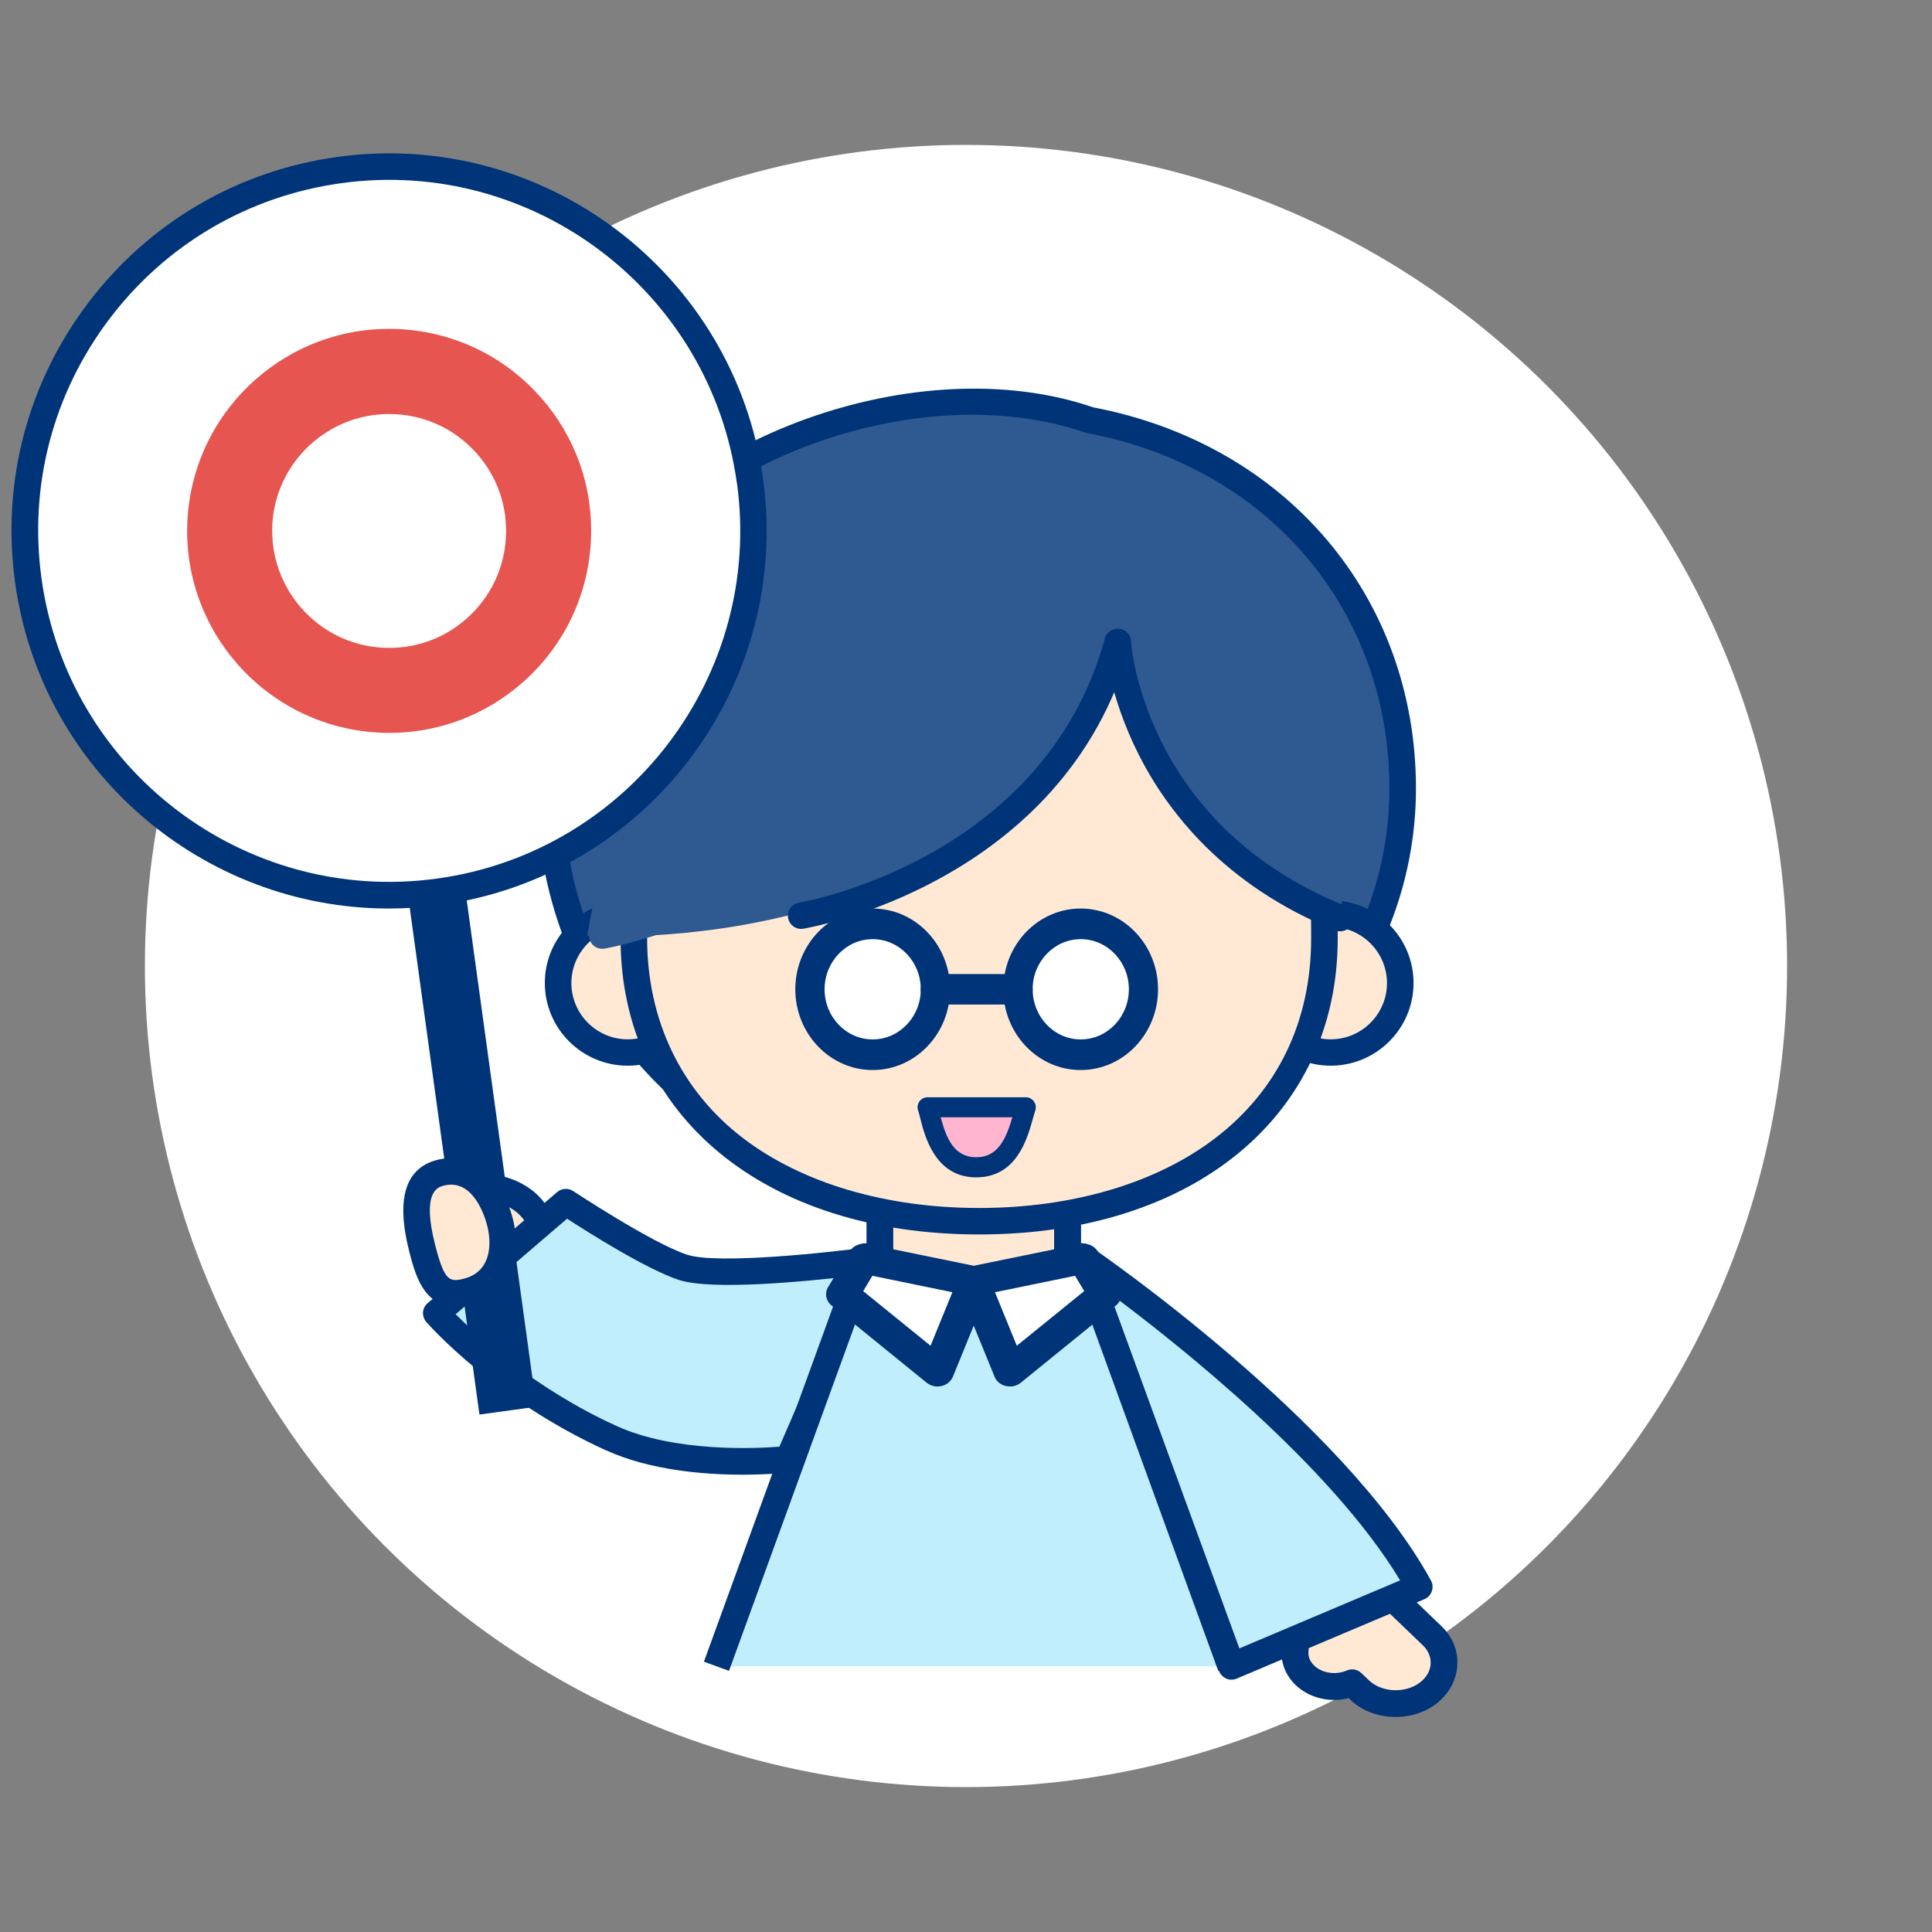
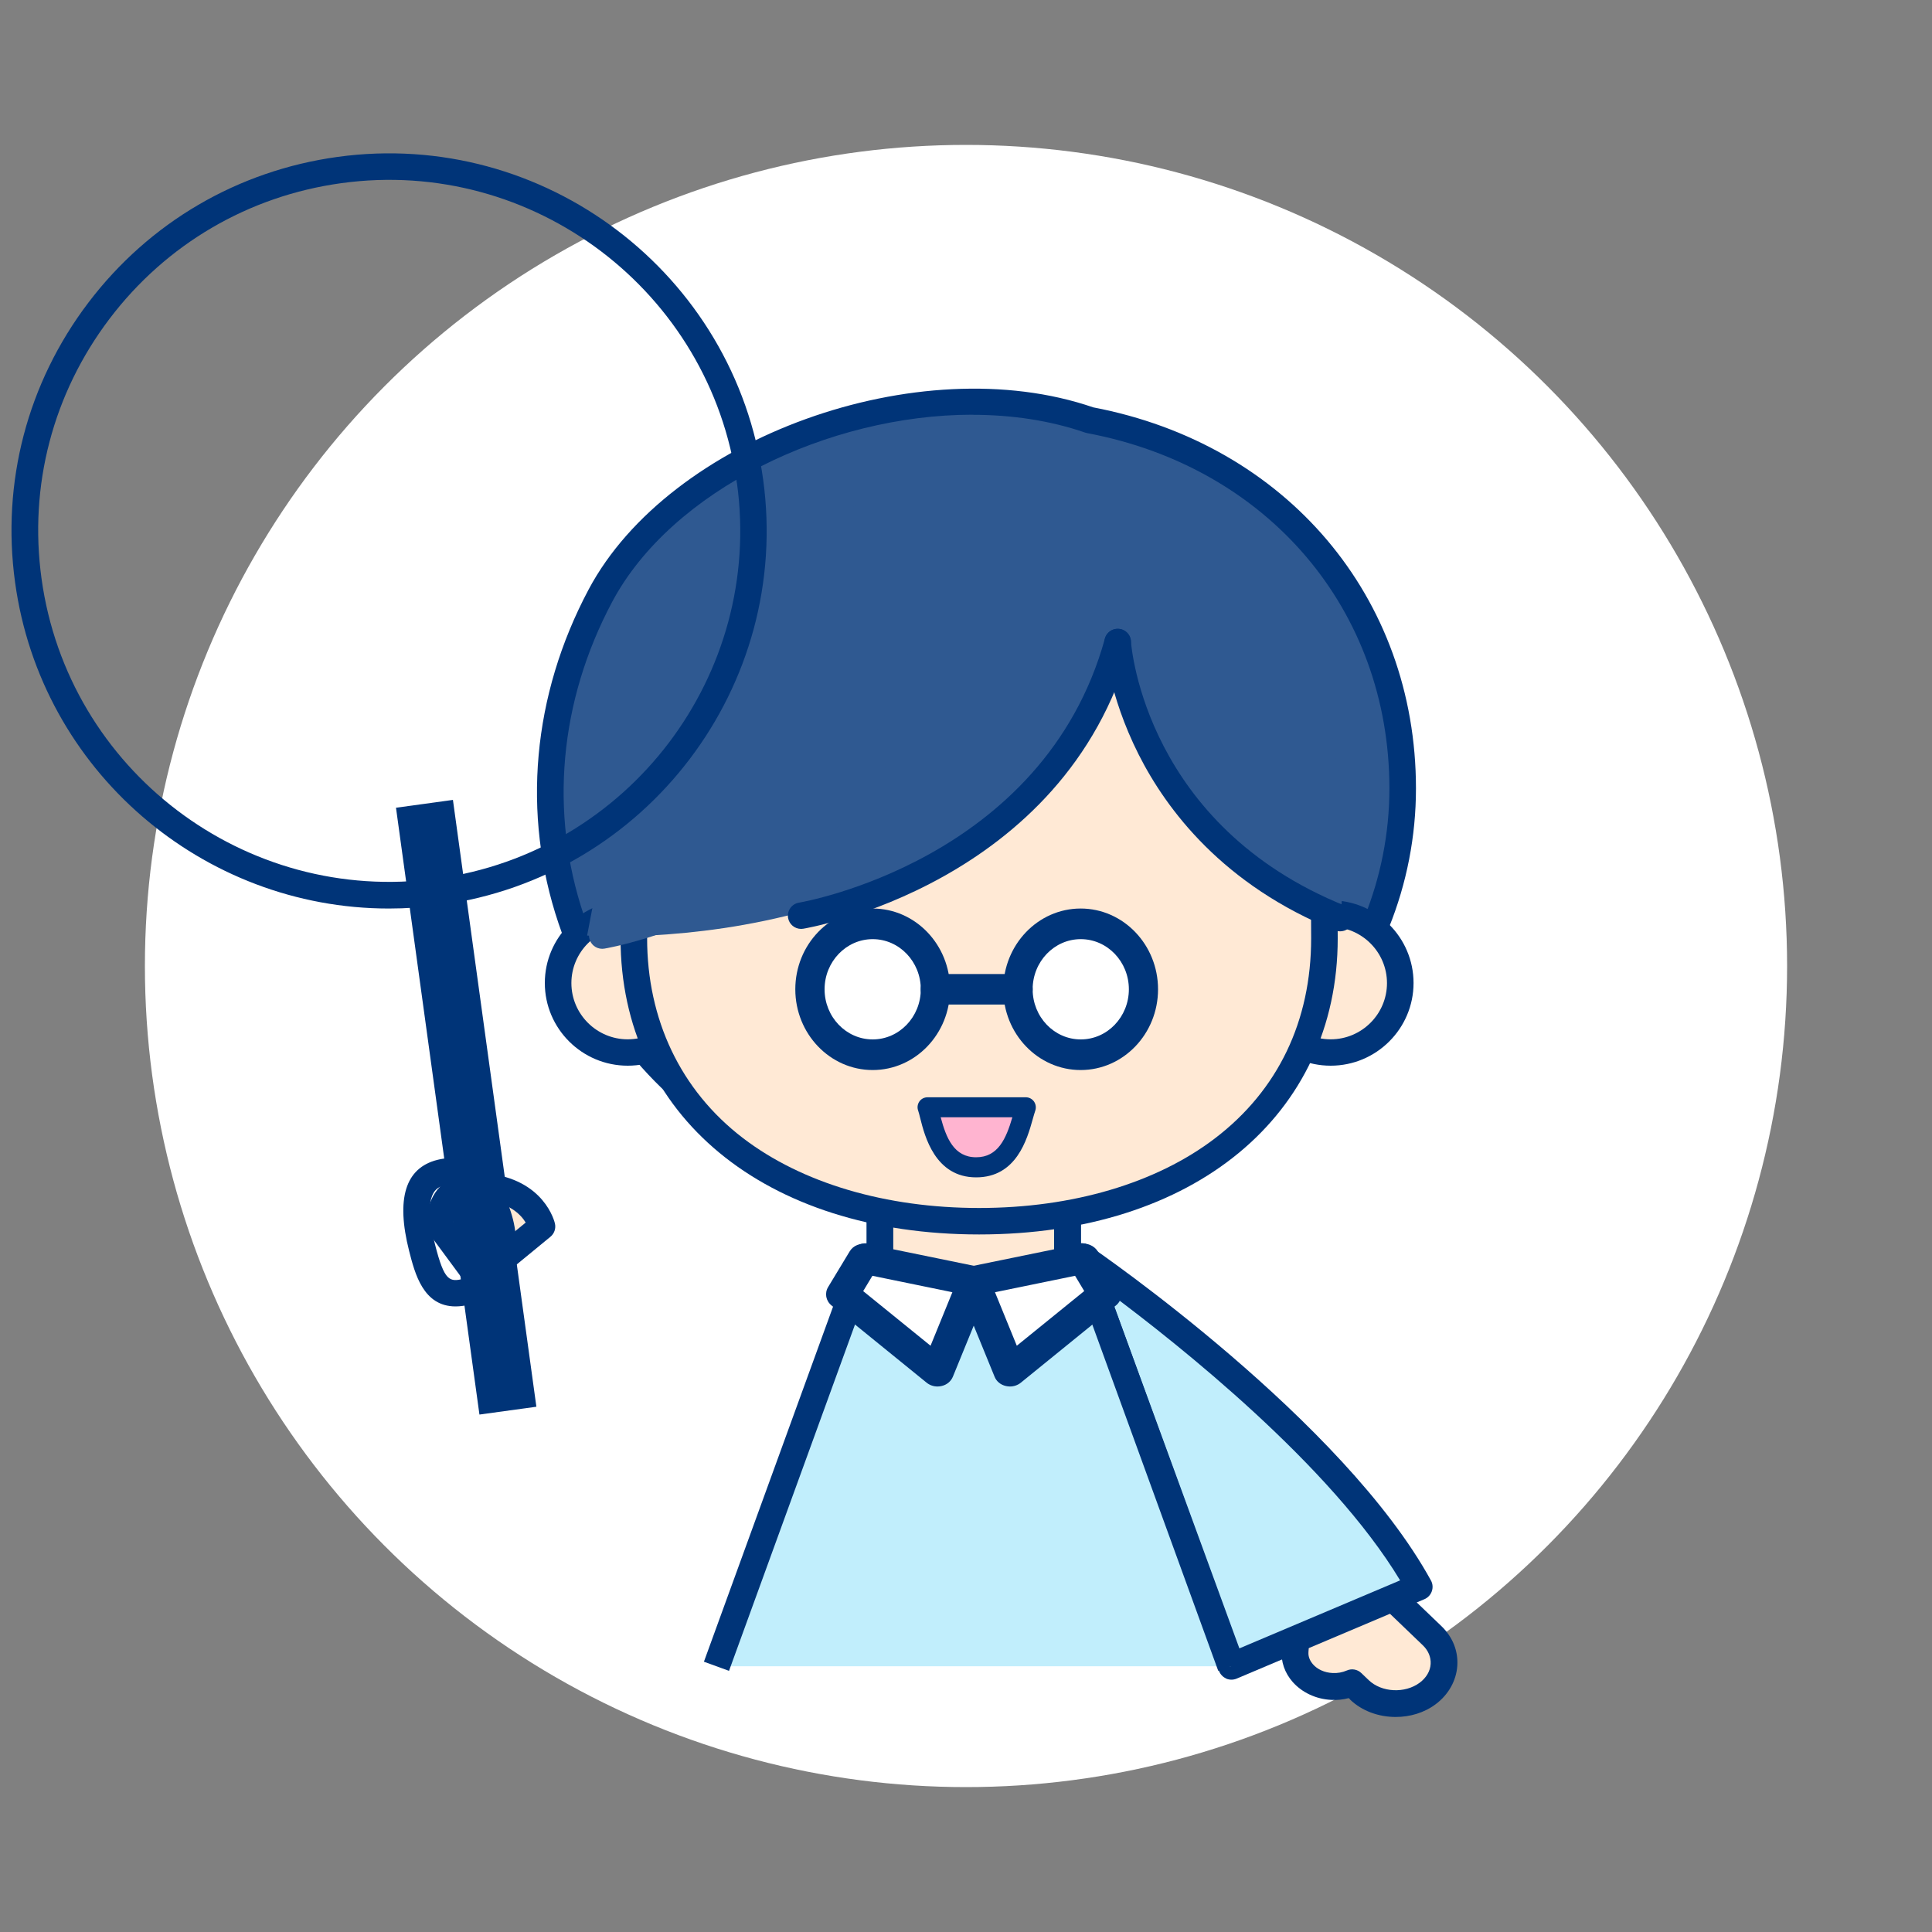
<svg xmlns="http://www.w3.org/2000/svg" id="_デザイン" data-name="デザイン" viewBox="0 0 200 200">
  <rect x="0" y="0" width="200" height="200" fill="#808080" stroke="none" />
  <circle cx="100" cy="100" r="85" fill="#fff" />
  <g>
    <path d="M101.06,61.21c33.78,0,36.05,16.9,36.05,35.93,0,3.46-.54,6.64-1.52,9.51,6.01-6.77,9.63-15.49,9.63-25.02,0-20.15-13.87-34.64-32.39-38.13-16.83-5.85-42.31,2.47-50.67,18.18-10.33,19.41-3.92,39.18,7.35,50.01-2.49-4.06-3.9-8.91-3.9-14.55,0-19.02.59-35.93,35.45-35.93Z" fill="#2f5991" />
    <path d="M56.1,126.97s-.81-3.64-5.96-4.14c-5.15-.5-4.56,4.14-4.56,4.14l3.97,5.38,6.55-5.38Z" fill="#ffe9d5" />
    <path d="M49.39,133.71c-.37-.05-.71-.24-.94-.55l-3.97-5.38c-.14-.19-.23-.41-.26-.64-.03-.26-.28-2.63,1.33-4.29,1.09-1.12,2.68-1.59,4.73-1.39,6.07.59,7.13,5.02,7.17,5.21.11.51-.07,1.03-.47,1.36l-6.55,5.38c-.25.2-.56.31-.87.31-.06,0-.11,0-.17-.01ZM50.01,124.2c-1.16-.11-2,.08-2.48.56-.47.48-.59,1.25-.6,1.72l2.86,3.88,4.63-3.8c-.5-.83-1.71-2.09-4.42-2.36Z" fill="#003478" />
-     <path d="M58.59,124.44l-13.41,11.5s6.8,7.79,18.09,12.92c7.57,3.44,18.36,2.18,18.36,2.18l8.94-20.64s-15.75,2.15-19.88.77c-3.92-1.31-12.1-6.74-12.1-6.74Z" fill="#c1eefc" />
-     <path d="M62.69,150.12c-11.43-5.2-18.27-12.94-18.56-13.27-.24-.28-.36-.64-.34-1s.2-.71.48-.95l13.41-11.5c.47-.4,1.14-.44,1.66-.1.08.05,8.08,5.35,11.77,6.58,3.14,1.05,14.96-.24,19.26-.83.49-.07.98.14,1.28.53.3.4.36.92.17,1.38l-8.94,20.64c-.2.45-.62.76-1.1.82-.19.02-2.13.24-4.89.24-3.95,0-9.59-.44-14.19-2.54ZM88.34,132.08c-4.73.56-14.66,1.55-18.09.41-3.31-1.1-9.3-4.87-11.55-6.33l-11.53,9.89c2.22,2.23,8.16,7.7,16.66,11.57,5.99,2.72,14.3,2.34,16.85,2.14l7.66-17.67Z" fill="#003478" />
    <rect x="45.3" y="82.92" width="5.95" height="63.41" transform="translate(111.7 221.6) rotate(172.17)" fill="#003478" />
-     <path d="M48.38,133.7c3.04-.77,4.26-3.71,3.39-7.14-.87-3.43-3.11-5.92-6.15-5.15-3.04.77-2.8,4.32-1.93,7.75.87,3.43,1.65,5.32,4.69,4.55Z" fill="#ffe9d5" />
    <path d="M42.35,129.49c-1.37-5.41-.39-8.58,2.92-9.42,3.52-.89,6.67,1.58,7.83,6.15,1.08,4.26-.72,7.89-4.39,8.81h0c-.57.14-1.09.21-1.55.21-3.35,0-4.21-3.4-4.81-5.75ZM48.04,132.36c2.62-.66,2.95-3.26,2.4-5.47-.21-.83-1.42-4.93-4.48-4.16-.63.16-2.32.59-.93,6.08.98,3.87,1.51,3.93,3.02,3.55h0Z" fill="#003478" />
    <path d="M134.19,169.32l-.12,1.61c-.14,1.89,1.57,3.53,3.8,3.65.76.04,1.48-.1,2.11-.38l.75.72c1.82,1.75,5.01,1.92,7.08.38,2.07-1.54,2.27-4.24.44-5.99l-3.48-3.34c-1.82-1.75-5.01-1.92-7.08-.38,0,0-2.67,1.53-3.5,3.73Z" fill="#ffe9d5" />
    <path d="M139.76,175.92l-.14-.13c-.59.15-1.21.22-1.83.18-1.56-.08-3-.76-3.97-1.85-.82-.93-1.23-2.1-1.14-3.28l.12-1.61c.01-.13.04-.26.09-.39.93-2.45,3.49-4.08,4.03-4.4,2.6-1.88,6.53-1.65,8.8.54l3.48,3.34c1.17,1.12,1.76,2.58,1.66,4.11-.1,1.54-.91,3-2.24,3.99-1.19.89-2.66,1.32-4.14,1.32-1.75,0-3.49-.61-4.73-1.81ZM138.52,166.7s-.09.06-.14.09c-.6.35-2.23,1.52-2.83,2.85l-.1,1.39c-.04.55.23.98.46,1.25.47.54,1.21.87,2.03.91.51.03,1.02-.06,1.48-.26.51-.23,1.11-.12,1.51.27l.75.72c1.34,1.29,3.76,1.41,5.29.27.68-.51,1.09-1.2,1.13-1.94.04-.71-.25-1.4-.82-1.94l-3.48-3.34c-.72-.69-1.76-1.05-2.8-1.05-.89,0-1.78.26-2.49.78Z" fill="#003478" />
    <path d="M111.99,130.09s25.92,17.73,34.94,34.18l-19.43,8.22-8.93-24.38-6.58-18.02Z" fill="#c1eefc" />
    <path d="M126.94,173.76c-.35-.15-.62-.44-.75-.79l-15.51-42.4c-.21-.57-.02-1.2.45-1.57.47-.37,1.14-.39,1.63-.05,1.07.73,26.29,18.11,35.37,34.66.19.34.22.75.09,1.12s-.41.67-.77.82l-19.43,8.22c-.17.07-.36.11-.54.11s-.38-.04-.55-.11ZM114.84,133.85l13.46,36.79,16.64-7.04c-7.18-11.92-22.96-24.44-30.1-29.75Z" fill="#003478" />
    <rect x="91.08" y="116.32" width="19.43" height="19.38" fill="#ffe9d5" />
    <path d="M89.7,135.71v-19.38c0-.77.62-1.39,1.39-1.39h19.43c.77,0,1.39.62,1.39,1.39v19.38c0,.77-.62,1.39-1.39,1.39h-19.43c-.77,0-1.39-.62-1.39-1.39ZM109.12,117.71h-16.65s0,16.61,0,16.61h16.65s0-16.61,0-16.61Z" fill="#003478" />
    <path d="M111.99,130.09s-4.61,2.77-11.2,2.77c-7.28,0-11.2-2.77-11.2-2.77l-15.42,42.4h53.25s-15.42-42.4-15.42-42.4Z" fill="#c1eefc" />
    <path d="M75.47,172.96l14.87-40.88c1.87.89,5.41,2.16,10.45,2.16,4.72,0,8.47-1.34,10.43-2.22l14.89,40.94,2.61-.95-15.42-42.4c-.14-.39-.45-.69-.84-.83-.39-.14-.82-.09-1.18.12-.04.02-4.39,2.57-10.49,2.57-6.77,0-10.36-2.49-10.4-2.51-.35-.25-.8-.32-1.21-.19-.41.13-.74.44-.89.85l-15.42,42.4,2.61.95Z" fill="#003478" />
    <path d="M103.42,125.43c-7.93,0-16.51-2.12-25.67-6.36-8.92-4.13-16.36-12.91-19.93-23.48-3.82-11.34-2.71-23.61,3.11-34.56l1.21.64-1.21-.64c8.37-15.74,34.22-25.06,52.24-18.86,19.99,3.81,33.41,19.65,33.41,39.45,0,9.94-3.84,19.47-10.83,26.87-1.89,4.21-7.47,8.61-10.53,10.58-6.59,4.24-13.88,6.36-21.81,6.36ZM100.67,42.93c-14.89,0-31.16,7.83-37.3,19.38-5.47,10.28-6.51,21.79-2.94,32.41,3.33,9.87,10.23,18.05,18.48,21.87,17.41,8.06,32.5,8.13,44.83.18,3.69-2.38,8.26-6.38,9.58-9.57.06-.16.16-.3.27-.42,6.6-6.91,10.24-15.85,10.24-25.16,0-18.48-12.57-33.26-31.27-36.78-.07-.01-.13-.03-.2-.05-3.64-1.26-7.62-1.85-11.7-1.85Z" fill="#003478" />
    <ellipse cx="64.98" cy="101.77" rx="7.21" ry="7.19" fill="#ffe9d5" />
    <path d="M64.98,110.32c-4.73,0-8.58-3.84-8.58-8.56s3.85-8.56,8.58-8.56,8.58,3.84,8.58,8.56-3.85,8.56-8.58,8.56ZM64.98,95.95c-3.22,0-5.83,2.61-5.83,5.82s2.62,5.82,5.83,5.82,5.83-2.61,5.83-5.82-2.62-5.82-5.83-5.82Z" fill="#003478" />
    <ellipse cx="137.75" cy="101.77" rx="7.21" ry="7.19" fill="#ffe9d5" />
    <path d="M137.75,110.32c-4.73,0-8.58-3.84-8.58-8.56s3.85-8.56,8.58-8.56,8.58,3.84,8.58,8.56-3.85,8.56-8.58,8.56ZM137.75,95.95c-3.22,0-5.83,2.61-5.83,5.82s2.62,5.82,5.83,5.82,5.83-2.61,5.83-5.82-2.62-5.82-5.83-5.82Z" fill="#003478" />
    <path d="M101.06,61.21c-34.86,0-35.45,16.9-35.45,35.93,0,5.63,1.41,10.49,3.9,14.55,5.91,9.65,17.95,14.74,31.85,14.74,16.15,0,29.79-6.87,34.23-19.78.99-2.87,1.52-6.04,1.52-9.51,0-19.02-2.27-35.93-36.05-35.93Z" fill="#ffe9d5" />
    <path d="M101.36,127.79c-22.2,0-37.12-12.32-37.12-30.65s0-37.3,36.82-37.3c34.56,0,37.42,17.64,37.42,37.3,0,18.34-14.92,30.65-37.12,30.65ZM101.06,62.57c-15.48,0-24.9,3.25-29.66,10.23-4.41,6.47-4.41,15.96-4.41,24.33s3.43,15.72,9.93,20.69c6.1,4.66,14.78,7.23,24.44,7.23s18.35-2.57,24.44-7.23c6.5-4.97,9.93-12.12,9.93-20.69,0-19.58-2.55-34.56-34.68-34.56Z" fill="#003478" />
    <path d="M60.78,96.85s42.56,3.16,54.92-30.39c0,0,1.37,19.85,23.03,28.57,0,0,6.07-45.06-32.37-45.06-30.95,0-39.9,16.05-45.58,46.87Z" fill="#2f5991" />
    <path d="M62.34,98.22c-.66,0-1.24-.48-1.35-1.15-.12-.75.39-1.45,1.14-1.57.25-.04,25.31-4.33,31.66-27.34.2-.73.96-1.16,1.69-.96.73.2,1.16.95.96,1.68-6.82,24.74-33.6,29.28-33.87,29.32-.07.01-.15.02-.22.02Z" fill="#2f5991" />
    <path d="M82.93,96.16c-.66,0-1.24-.48-1.35-1.15-.12-.75.39-1.45,1.14-1.57.25-.04,25.31-4.33,31.66-27.34.2-.73.96-1.16,1.69-.96.73.2,1.16.95.96,1.68-6.82,24.74-33.6,29.28-33.87,29.32-.07.01-.15.02-.22.02Z" fill="#003478" />
    <path d="M138.73,96.41c-.17,0-.35-.03-.51-.1-11.59-4.66-17.46-12.48-20.35-18.21-3.14-6.23-3.52-11.32-3.54-11.54-.05-.75.52-1.41,1.28-1.46.76-.05,1.41.52,1.46,1.27h0c.06.78,1.61,19.12,22.18,27.4.7.28,1.04,1.08.76,1.78-.22.53-.73.86-1.27.86Z" fill="#003478" />
    <path d="M96.02,114.62c.47,1.29.91,6.22,5.03,6.22,3.98,0,4.54-4.54,5.14-6.22h-10.17Z" fill="#ffb4d0" />
    <path d="M95.26,115.75c-.08-.31-.15-.61-.21-.77-.12-.32-.07-.67.12-.95.19-.28.51-.44.85-.44h10.17c.34,0,.65.16.85.44.19.28.24.63.13.95-.08.24-.17.54-.26.87-.59,2.11-1.7,6.03-5.86,6.03h0c-4.26,0-5.33-4.3-5.79-6.13ZM97.38,115.66c.57,2.15,1.38,4.14,3.67,4.14h0c2.26,0,3.1-1.92,3.75-4.14h-7.42Z" fill="#003478" />
-     <circle cx="40.28" cy="54.96" r="37.71" fill="#fff" />
    <path d="M1.56,60.28c-1.42-10.34,1.27-20.62,7.58-28.94,6.31-8.32,15.48-13.68,25.82-15.1,21.35-2.93,41.11,12.05,44.04,33.4h0c2.93,21.35-12.05,41.11-33.4,44.04-1.8.25-3.58.37-5.35.37-19.21,0-36.01-14.21-38.69-33.77ZM76.28,50.01c-2.73-19.85-21.1-33.78-40.94-31.05-9.61,1.32-18.14,6.31-24,14.04-5.86,7.73-8.37,17.29-7.04,26.9,2.73,19.85,21.09,33.78,40.94,31.05,19.85-2.73,33.78-21.09,31.05-40.94h0Z" fill="#003478" />
-     <path d="M39.06,75.83c-11.51-.68-20.33-10.59-19.65-22.1.68-11.51,10.59-20.33,22.1-19.65,5.58.33,10.69,2.81,14.4,6.98,3.71,4.17,5.58,9.54,5.25,15.12-.33,5.58-2.81,10.69-6.98,14.4-3.86,3.43-8.75,5.29-13.87,5.29-.42,0-.83-.01-1.25-.04ZM28.2,54.25c-.39,6.66,4.71,12.41,11.38,12.8,3.23.19,6.34-.89,8.75-3.04,2.42-2.15,3.85-5.11,4.04-8.34h0c.19-3.23-.89-6.34-3.04-8.75-2.15-2.42-5.11-3.85-8.34-4.04-.24-.01-.48-.02-.72-.02-6.35,0-11.7,4.97-12.08,11.4Z" fill="#e65550" />
    <ellipse cx="111.87" cy="102.41" rx="6.49" ry="6.78" fill="#fff" />
    <path d="M103.86,102.41c0-4.61,3.59-8.36,8.01-8.36,4.42,0,8.01,3.75,8.01,8.36,0,4.61-3.59,8.36-8.01,8.36-4.42,0-8.01-3.75-8.01-8.36ZM106.9,102.41c0,2.86,2.23,5.19,4.98,5.19s4.98-2.33,4.98-5.19-2.23-5.19-4.98-5.19-4.98,2.33-4.98,5.19Z" fill="#003478" />
    <ellipse cx="90.34" cy="102.41" rx="6.49" ry="6.78" fill="#fff" />
    <path d="M82.33,102.41c0-4.61,3.59-8.36,8.01-8.36,4.42,0,8.01,3.75,8.01,8.36,0,4.61-3.59,8.36-8.01,8.36s-8.01-3.75-8.01-8.36ZM85.36,102.41c0,2.86,2.23,5.19,4.98,5.19s4.98-2.33,4.98-5.19-2.23-5.19-4.98-5.19c-2.74,0-4.98,2.33-4.98,5.19Z" fill="#003478" />
    <path d="M96.83,103.99h8.55c.84,0,1.52-.71,1.52-1.58s-.68-1.58-1.52-1.58h-8.55c-.84,0-1.52.71-1.52,1.58,0,.87.68,1.58,1.52,1.58Z" fill="#003478" />
    <polygon points="100.85 132.64 97.05 141.97 87.21 133.99 89.44 130.3 100.85 132.64" fill="#fff" />
    <path d="M97.05,143.53c-.41,0-.81-.14-1.12-.39l-9.84-7.99c-.6-.48-.75-1.28-.36-1.92l2.23-3.69c.36-.6,1.11-.91,1.85-.76l11.42,2.34c.48.1.89.38,1.12.78.23.4.27.87.1,1.29l-3.81,9.33c-.2.48-.63.84-1.17.96-.14.03-.27.05-.41.05ZM89.35,133.65l6.98,5.66,2.26-5.54-8.28-1.7-.95,1.58Z" fill="#003478" />
    <polygon points="100.74 132.64 104.54 141.97 114.38 133.99 112.15 130.3 100.74 132.64" fill="#fff" />
    <path d="M104.54,143.53c-.14,0-.27-.02-.41-.05-.54-.12-.98-.48-1.17-.96l-3.81-9.33c-.17-.42-.14-.89.1-1.29.23-.4.64-.68,1.12-.78l11.42-2.34c.73-.15,1.48.16,1.85.76l2.23,3.69c.39.64.24,1.44-.36,1.92l-9.84,7.99c-.31.25-.71.39-1.12.39ZM103,133.77l2.26,5.54,6.98-5.66-.95-1.58-8.28,1.7Z" fill="#003478" />
  </g>
</svg>